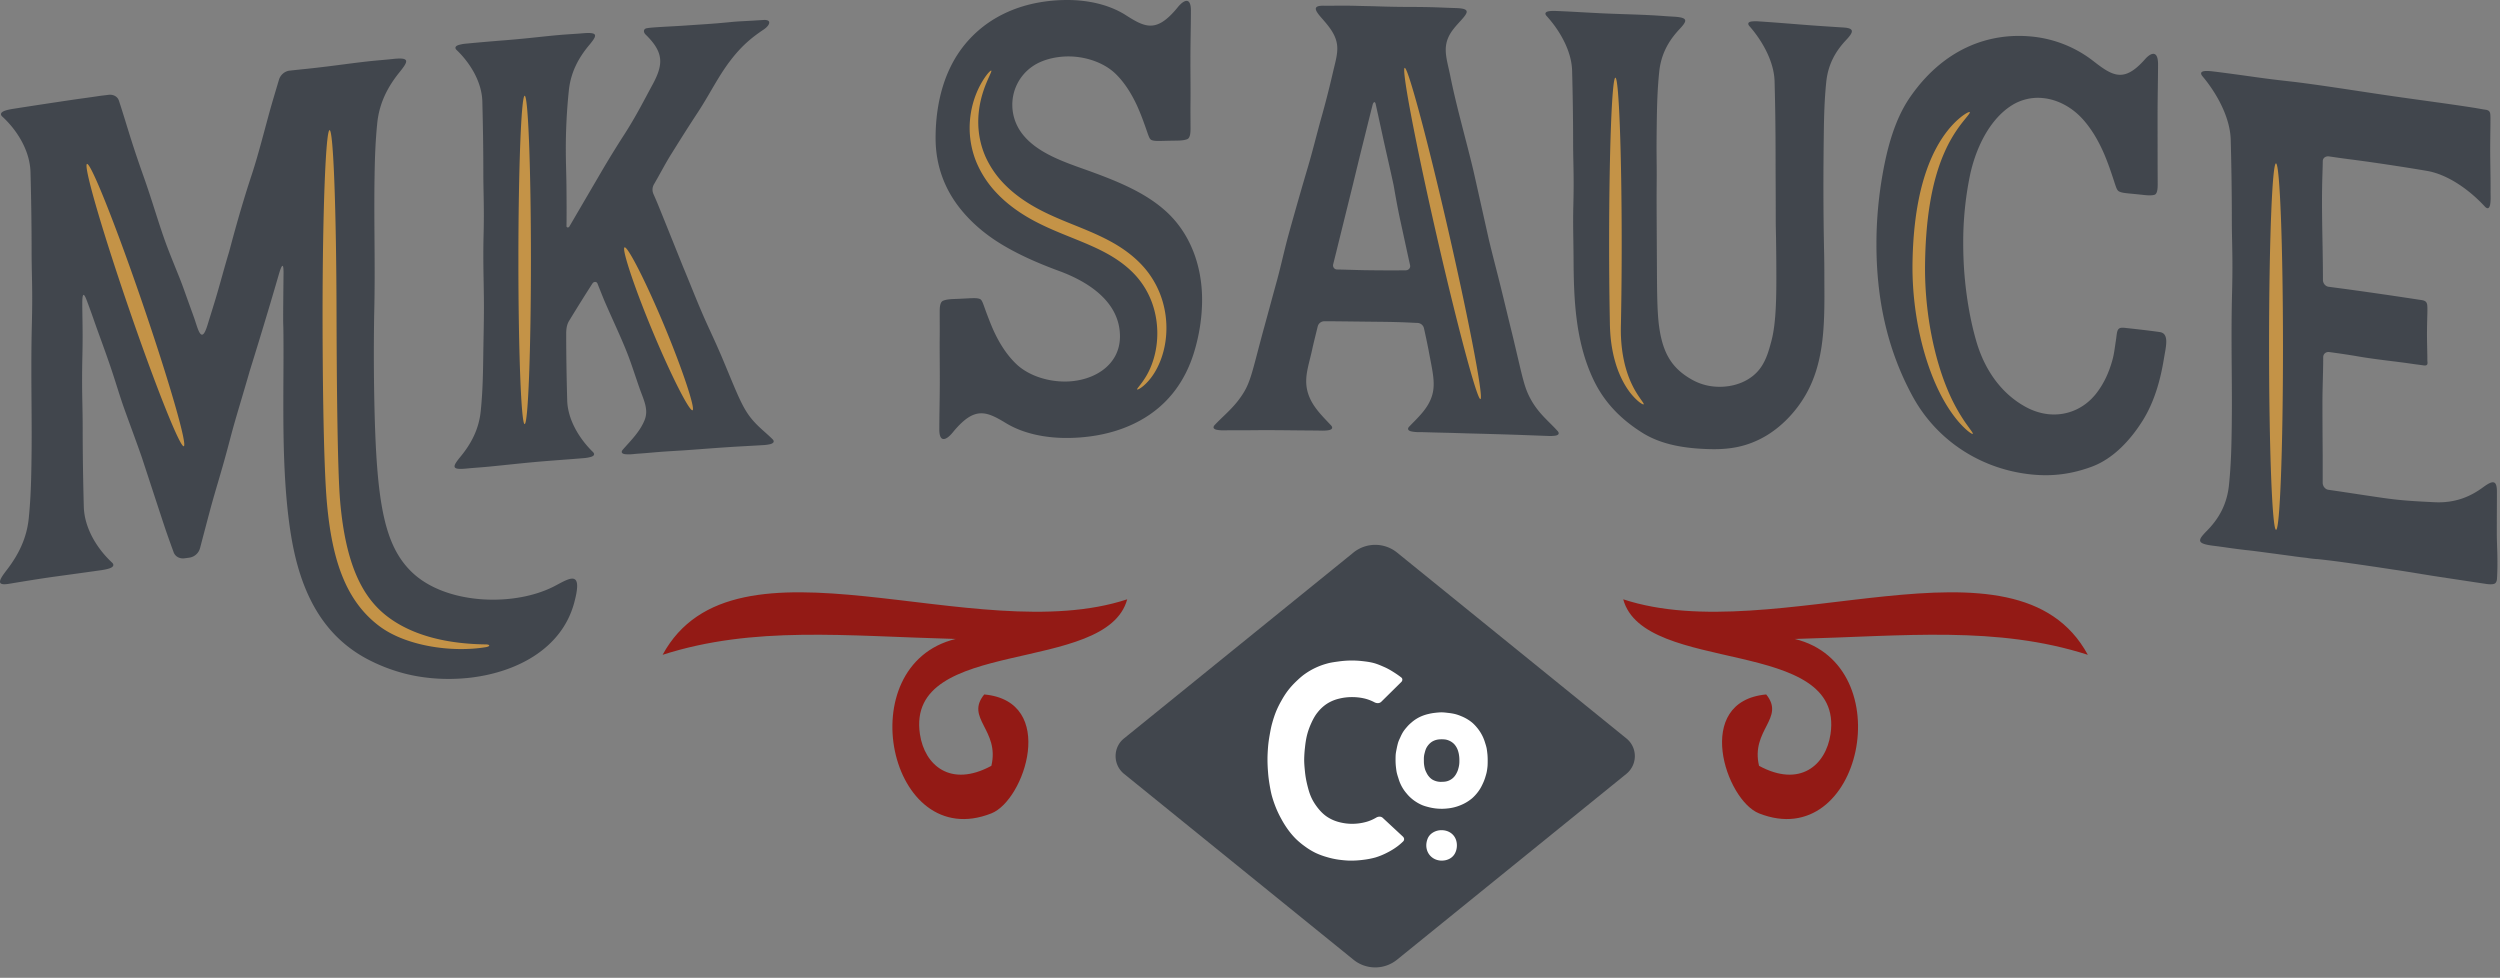
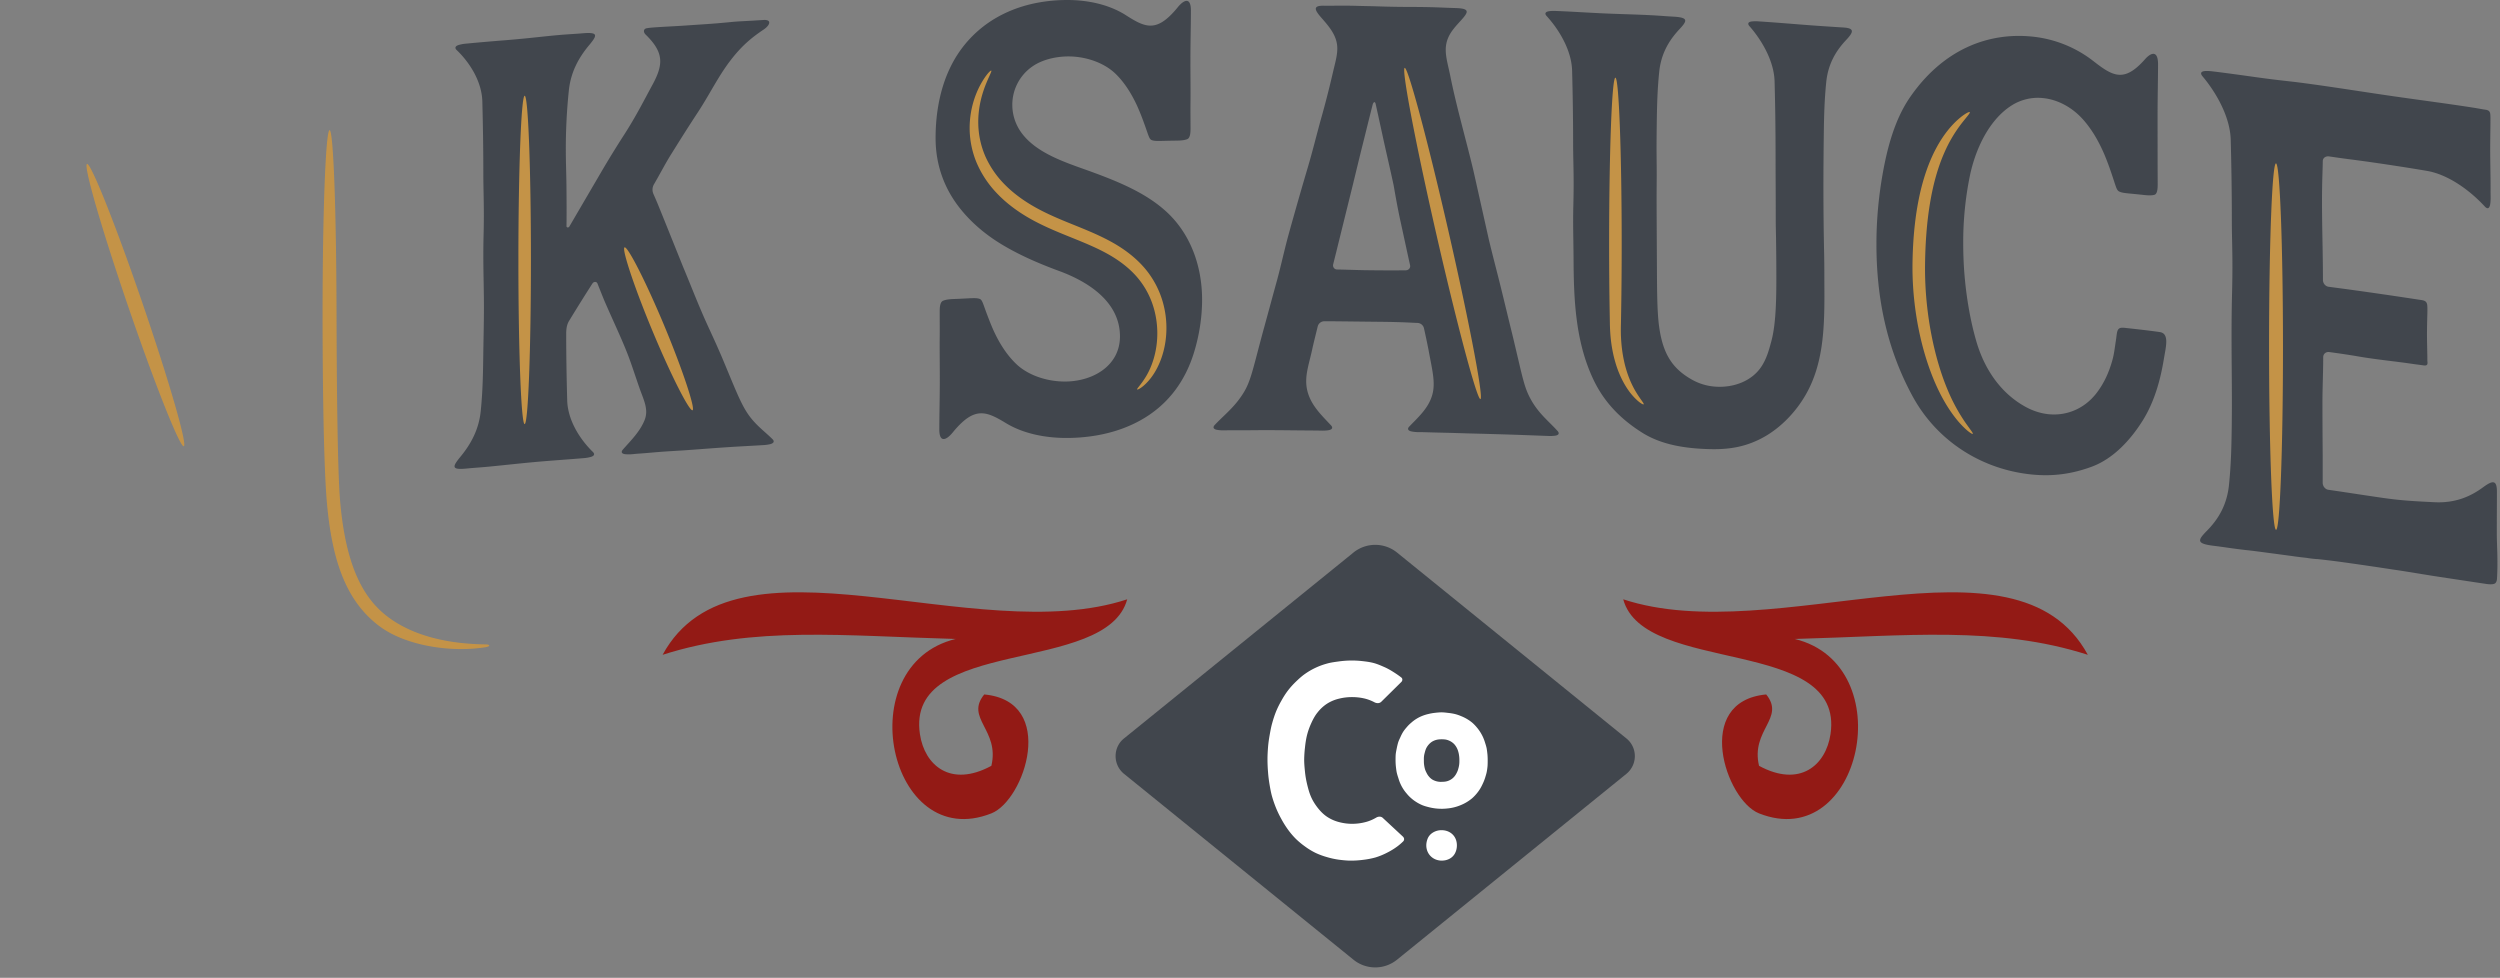
<svg xmlns="http://www.w3.org/2000/svg" width="225" height="88">
  <rect width="100%" height="100%" fill="#808080" stroke="none" />
  <g fill="none" fill-rule="evenodd">
-     <path fill="#41464D" d="M42.017 61.024c-1.79.175-3.617.063-5.29-.329a15.51 15.51 0 01-3.412-1.244c-4.24-2.128-6.263-6.102-7.107-11.183-.619-3.733-.708-7.905-.708-11.784-.002-1.577.015-3.103.015-4.532 0-3.206-.031-2.312-.031-3.319 0-.529.008-1.585.034-4.037v-.072c0-.426-.036-.605-.097-.596-.08.008-.202.33-.344.827-1.204 4.168-2.617 8.68-2.617 8.68-.143.531-1.009 3.43-1.163 3.96-.626 2.16-.523 1.95-1.129 4.113-.384 1.372-.752 2.558-1.134 3.931-.145.516-.897 3.38-1.034 3.902a1.165 1.165 0 01-.944.846l-.449.061c-.439.058-.839-.156-.982-.552-.239-.654-.476-1.31-.705-1.975-.202-.583-2.067-6.297-2.16-6.568-.502-1.447-1.066-2.939-1.59-4.406-.533-1.51-.816-2.602-1.518-4.582-.368-1.059-.823-2.264-1.21-3.38a69.593 69.593 0 00-.633-1.745c-.135-.358-.227-.509-.29-.499-.086.013-.114.328-.114.811 0 .447.011.89.015 1.333a76.341 76.341 0 01-.002 3.21c-.021.92-.029 1.675-.029 2.336 0 1.667.052 2.713.052 4.221 0 2.346.038 4.824.101 7.143.053 1.991 1.246 3.832 2.538 5.033.191.176.178.374-.196.515-.218.08-.507.133-.748.17-1.407.201-2.813.392-4.22.585-1.548.213-3.962.621-4.129.648-.553.087-.787.02-.787-.194 0-.208.226-.556.595-1.034 1.059-1.369 1.816-2.863 1.997-4.704.183-1.856.22-3.43.245-5.374.011-.715.014-1.416.014-2.11 0-1.976-.028-3.898-.028-5.948 0-1.263.01-2.577.045-3.983.023-.919.031-1.675.031-2.333 0-1.667-.053-2.714-.053-4.222 0-2.346-.037-4.824-.099-7.142-.054-1.99-1.246-3.825-2.536-5.008-.191-.172-.178-.37.196-.516.215-.083.507-.14.747-.179 1.745-.273 3.494-.54 5.249-.8.804-.12 1.61-.22 2.415-.344.309-.049.624-.077.937-.12.427-.057.823.138.95.527.401 1.212.771 2.478 1.115 3.553.479 1.505.898 2.68 1.162 3.428.68 1.928 1.166 3.623 1.772 5.36.401 1.147.873 2.273 1.424 3.648.258.65.486 1.312.723 1.971.182.502.365 1.006.546 1.511.246.677.461 1.623.752 1.585.136-.017.288-.254.469-.838l.549-1.774c.509-1.624.914-3.233 1.4-4.829.09-.3.896-3.493 2.053-6.99.59-1.787 1.176-4.137 1.689-5.967.071-.253.145-.504.218-.757l.531-1.786c.13-.435.518-.772.956-.819.544-.06 1.094-.118 1.643-.174.427-.045.851-.094 1.278-.145 1.358-.159 2.719-.358 4.08-.509.899-.1 1.469-.133 2.281-.22.859-.093 1.211-.033 1.211.214 0 .2-.228.517-.598.975-1.064 1.316-1.825 2.778-2.007 4.61-.184 1.85-.221 3.421-.248 5.363-.008.716-.011 1.416-.011 2.11 0 1.974.028 3.898.028 5.95 0 1.263-.011 2.575-.048 3.98a209.575 209.575 0 00.025 7.98c.194 8.697.865 12.585 3.366 14.997 2.05 1.975 5.496 2.712 8.64 2.421 1.542-.144 3.011-.538 4.208-1.16.58-.303 1.145-.638 1.531-.67.306-.027.5.138.5.66 0 .343-.081.837-.271 1.532-1.134 4.175-5.287 6.322-9.655 6.755v-.003z" />
    <path fill="#41464D" d="M44.07 41.991c-.814.08-1.33.104-2.063.176-.783.077-1.098.022-1.098-.199 0-.178.204-.462.54-.872.964-1.172 1.654-2.472 1.818-4.113.166-1.655.2-3.062.224-4.8.02-1.569.063-3.067.063-4.587 0-1.487-.054-3.002-.054-4.642 0-.506.005-1.026.017-1.56.023-.822.029-1.5.029-2.09 0-1.492-.046-2.43-.046-3.778 0-2.108-.035-4.329-.09-6.41-.05-1.787-1.134-3.49-2.31-4.614-.173-.166-.161-.344.179-.454a3.45 3.45 0 01.68-.122 212.79 212.79 0 013.57-.309 77.14 77.14 0 001.163-.102c1.23-.112 2.463-.263 3.699-.37.816-.07 1.33-.087 2.067-.15.78-.065 1.098-.003 1.098.218 0 .178-.206.46-.541.861-.966 1.158-1.656 2.452-1.821 4.09a50.208 50.208 0 00-.27 5.308c0 1.152.046 2.174.057 3.241.01 1.181.022 2.356.004 3.64-.002.14.188.16.259.033.828-1.419 2.55-4.363 2.778-4.753a90.516 90.516 0 012.182-3.554c1.08-1.69 1.722-2.985 2.526-4.463.448-.824.69-1.485.69-2.1 0-.806-.417-1.53-1.33-2.423-.172-.169-.225-.487.124-.553a6.22 6.22 0 01.584-.067c.978-.073 1.97-.11 2.952-.179.586-.042 1.119-.075 1.667-.113a68.332 68.332 0 002.398-.2c.613-.063 1.227-.079 1.84-.118.352-.02.704-.043 1.056-.065.37-.022.52.082.52.235 0 .18-.202.425-.493.62-1.175.785-2.034 1.53-3.018 2.816-1.077 1.407-1.865 3.04-2.87 4.573-1.125 1.72-1.615 2.51-2.444 3.837-.543.867-1.036 1.833-1.544 2.7a.962.962 0 00-.06.864c.123.277.246.557.363.84.219.516 2.257 5.601 2.359 5.847.54 1.29 1.08 2.675 1.644 3.984.576 1.347 1.043 2.255 1.8 4.026 1.736 4.131 1.963 5.013 3.537 6.45.34.312.687.605 1.017.932.174.17.162.346-.18.446a3.472 3.472 0 01-.681.094c-1 .061-2.104.115-3.128.182-1.371.09-2.34.172-3.838.278-.416.028-1.526.092-1.815.114-1.177.084-1.388.122-2.567.203-.053.004-.204.023-.387.036a3.43 3.43 0 01-.68 0c-.341-.052-.353-.228-.18-.422.712-.806 1.536-1.613 1.949-2.65.1-.248.142-.493.142-.736 0-.677-.321-1.343-.577-2.067-.425-1.212-.754-2.264-1.111-3.172-.605-1.54-1.228-2.807-2.078-4.77-.071-.162-.315-.777-.62-1.543-.073-.186-.334-.186-.45-.004a158.856 158.856 0 00-2.11 3.38c-.214.354-.253.766-.253 1.163 0 1.974.038 4.035.09 5.973.049 1.787 1.135 3.502 2.31 4.648.174.167.163.344-.18.448a3.38 3.38 0 01-.677.112c-1.441.121-2.878.215-4.321.344-1.372.124-2.743.28-4.114.412h.004zM96.314 39.414c-2.138.047-4.2-.375-5.774-1.33-.877-.533-1.575-.91-2.282-.886-.75.026-1.51.5-2.51 1.72-.276.34-.575.586-.808.595-.237.008-.402-.227-.402-.86 0-1.242.045-2.867.045-4.523 0-1.347-.02-2.693-.01-3.714.01-.718 0-1.439 0-2.157v-.215c0-.37.024-.857.302-.976.257-.11.627-.146.988-.158.754-.026 1.235-.06 1.57-.073.344-.01.54-.002.724.058.26.085.306.434.698 1.459.21.55.422 1.102.68 1.636.489 1.013 1.107 1.988 1.94 2.78 1.082 1.03 2.838 1.604 4.518 1.566 2.453-.056 4.804-1.462 4.804-4.06 0-3.114-2.858-4.925-5.471-5.886-1.882-.692-3.612-1.456-5.12-2.363-1.51-.905-2.787-1.997-3.787-3.252-1.457-1.823-2.216-3.973-2.216-6.348 0-2.194.384-4.49 1.389-6.495a10.297 10.297 0 014.085-4.339C91.32.645 93.342.06 95.734.003c2.078-.048 4.082.394 5.611 1.375.855.546 1.532.935 2.219.927.729-.008 1.469-.466 2.44-1.659.27-.33.562-.566.788-.567.228-.002.39.237.39.87 0 1.25-.044 2.881-.044 4.532 0 1.343.02 2.687.007 3.704-.009.72.001 1.44.002 2.16l.002.208c-.002.372-.023.86-.295.97-.25.103-.61.129-.962.132-.731.007-1.197.027-1.525.03-.333.005-.525-.01-.703-.072-.254-.091-.296-.441-.679-1.474a21.166 21.166 0 00-.659-1.647c-.478-1.025-1.076-2.01-1.888-2.814-1.06-1.051-2.785-1.635-4.432-1.598-1.11.026-2.232.322-3.026.857a4.193 4.193 0 00-1.872 3.497c0 .873.269 1.752.814 2.502 1.246 1.72 3.596 2.556 5.557 3.255 2.959 1.053 5.51 2.074 7.434 3.806 2.249 2.026 3.275 4.974 3.275 7.977 0 1.63-.27 3.271-.74 4.79-.78 2.503-2.298 4.7-4.896 6.113-1.692.92-3.774 1.481-6.237 1.537h-.001zM122.771 24.316c1.797.027 3.09.02 3.749.012.246-.002.441-.213.388-.453-.136-.61-.228-1.035-.25-1.134-.056-.26-.337-1.556-.625-2.877-.322-1.472-.583-3.087-.611-3.213-.267-1.248-.532-2.382-.805-3.606-.273-1.239-.457-2.108-.805-3.677-.062-.289-.213-.196-.284.09-.393 1.556-.535 2.153-.843 3.382-.307 1.216-.645 2.63-.947 3.868-.058.236-1.333 5.388-1.465 5.934-.025.104-.135.535-.288 1.151a.366.366 0 00.351.461c.805.015 1.832.052 2.435.062m9.059 14.681c-.535-.015-1.102-.034-1.584-.045-.746-.017-1.499-.035-2.173-.057-.053-.002-.202.003-.385-.002a3.264 3.264 0 01-.674-.068c-.338-.084-.35-.26-.177-.439.705-.736 1.523-1.463 1.932-2.458.19-.456.262-.898.262-1.372 0-.84-.231-1.782-.466-3.08a81.21 81.21 0 00-.404-1.914.621.621 0 00-.583-.498c-.45-.009-1.229-.084-3.563-.104-1.059-.009-3.515-.044-4.575-.047h-.235a.615.615 0 00-.609.46c-.242.977-.424 1.73-.469 1.941-.241 1.151-.568 2.062-.568 2.995 0 .473.084.952.306 1.47.426.993 1.22 1.745 1.921 2.497.172.184.162.36-.177.435-.358.077-.942.036-1.059.036-.732 0-2.8-.025-3.587-.03-1.89-.015-2.505.02-4.396.007-.055 0-.205.007-.387.007a3.247 3.247 0 01-.676-.05c-.337-.076-.347-.254-.175-.436.686-.733 1.502-1.379 2.199-2.319 1.005-1.354 1.061-2.066 2.117-5.99.527-1.91.802-2.95 1.204-4.406.395-1.412.693-2.822 1.067-4.213.07-.26.876-3.183 1.779-6.226.453-1.53.815-3.026 1.195-4.386a88.54 88.54 0 001.042-4.053c.212-.929.425-1.616.425-2.273 0-.457-.103-.902-.385-1.405-.265-.476-.631-.902-1.013-1.335-.333-.379-.538-.66-.538-.848 0-.189.212-.284.711-.278 1.151.011 1.701-.024 3.091.016.522.017 1.043.02 1.565.037.632.022 1.191.036 1.718.045 1.081.021 2.02.005 3.168.033.751.016 1.504.058 2.257.078.761.018 1.071.115 1.071.335 0 .18-.205.437-.538.804-.441.486-.85.923-1.099 1.471a2.737 2.737 0 00-.248 1.165c0 .707.227 1.435.41 2.345.556 2.766 1.371 5.557 2.057 8.418.133.565 1.359 6.074 1.421 6.34.336 1.403.724 2.86 1.077 4.287.361 1.468.608 2.515 1.083 4.442.916 3.836 1.003 4.562 1.676 5.735.684 1.19 1.553 1.856 2.33 2.713.173.188.162.366-.175.43a3.41 3.41 0 01-.675.028l-2.706-.099c-1.702-.057-2.839-.086-4.784-.137l-.001-.002M147.807 38.947c-1.78-1.118-3.357-2.597-4.391-4.767-1.65-3.47-1.78-7.298-1.797-11.003-.006-1.436-.062-2.957-.021-4.575.021-.82.03-1.493.03-2.08-.001-1.483-.047-2.424-.048-3.763 0-2.107-.034-4.325-.09-6.404-.048-1.786-1.124-3.633-2.292-4.912-.172-.188-.161-.364.177-.427.196-.038.457-.035.674-.029 1.387.053 2.891.156 4.375.221 1.367.062 2.737.087 4.107.158.807.04 1.32.091 2.049.13.774.042 1.09.146 1.09.367 0 .176-.203.43-.536.784-.955 1.023-1.64 2.215-1.805 3.825-.165 1.623-.198 3.02-.222 4.751-.012.982-.017 1.61-.017 2.09 0 .885.015 1.258.015 2.407 0 .538-.01 1.243-.01 2.251 0 1.311.027 5.584.03 6.314.01 1.864.018 3.776.188 5.045.33 2.47 1.162 3.881 3.12 4.923a4.96 4.96 0 002.03.55c1.573.091 3.204-.502 4.066-1.814.474-.722.677-1.48.895-2.292.413-1.529.447-3.778.447-5.71 0-1.71-.023-3.123-.026-3.375-.003-.514-.027-1.136-.027-1.687 0-2.967-.016-4.118-.016-5.865 0-2.194-.029-4.54-.089-6.733-.046-1.788-1.108-3.66-2.259-4.97-.169-.19-.159-.367.175-.422a3.24 3.24 0 01.663-.01c1.737.111 3.459.266 5.187.39.816.057 1.633.11 2.448.161.014.002.026.004.041.004.493.036.7.147.7.337-.001.186-.201.45-.53.798-.941 1.002-1.617 2.182-1.778 3.788-.162 1.622-.197 3.018-.219 4.747-.02 1.568-.033 3.052-.033 4.562 0 1.92.018 3.883.064 6.12.011.603.019 1.204.019 1.804 0 .648.005 1.3.007 1.954-.002 3.075-.132 6.172-1.628 8.838-.973 1.74-2.473 3.244-4.156 4.086-1.778.891-3.406.984-5.283.878-1.826-.103-3.739-.447-5.324-1.445M182.886 42.708c-4.509-.445-8.562-2.99-10.778-7.09-2.341-4.326-3.229-8.898-3.229-13.66 0-2.115.19-4.201.552-6.263.426-2.416 1.101-4.963 2.482-6.96 2.932-4.235 6.936-5.843 10.968-5.444a10.701 10.701 0 015.534 2.216c.85.662 1.525 1.14 2.208 1.215.726.08 1.462-.297 2.429-1.392.269-.304.559-.508.784-.483.229.027.388.29.388.933 0 1.279-.042 2.948-.043 4.63 0 1.68.004 3.357.004 4.423 0 .51.006 1.02.006 1.534l.001.21c0 .38-.024.877-.293.956-.25.073-.611.053-.959.015-.727-.082-1.192-.117-1.516-.154-.334-.037-.523-.074-.7-.16-.254-.123-.296-.484-.678-1.586a24.32 24.32 0 00-.656-1.757c-.474-1.1-1.071-2.177-1.879-3.095-.999-1.137-2.309-1.834-3.636-1.968a4.42 4.42 0 00-2.869.688c-2.051 1.327-3.243 4-3.724 6.338a29.881 29.881 0 00-.592 6.05c0 .556.014 1.114.039 1.677.1 2.12.45 4.818 1.172 7.243.718 2.408 2.17 4.583 4.424 5.806.681.37 1.374.579 2.05.649 1.658.167 3.214-.522 4.253-1.826.714-.897 1.179-1.93 1.49-3.052.16-.576.22-1.171.314-1.767.081-.514.075-.878.261-1.042.131-.117.323-.111.647-.074 1.427.158 2.134.238 3.04.367.449.066.585.406.585.869-.001.464-.136 1.05-.226 1.609-.317 1.922-.873 3.847-1.887 5.472-1.075 1.722-2.631 3.446-4.608 4.173-1.75.643-3.461.887-5.361.699h.003M206.522 50.076c-.148-.02-1.935-.262-3.656-.487-.213-.024-.425-.051-.64-.073-1.362-.151-1.996-.273-3.007-.395-.86-.106-1.211-.244-1.211-.491 0-.2.228-.465.596-.841 1.064-1.074 1.823-2.355 2.005-4.147.184-1.805.222-3.37.248-5.303.008-.713.013-1.412.013-2.106 0-1.978-.03-3.91-.03-5.964 0-1.263.011-2.572.047-3.964.022-.913.031-1.668.031-2.327 0-1.663-.053-2.724-.053-4.227 0-2.355-.037-4.842-.1-7.177-.055-2.007-1.249-4.173-2.544-5.714-.191-.226-.179-.423.197-.463.216-.023.509.002.75.03 1.251.153 2.591.339 3.933.528.41.057.822.112 1.235.164 1.075.139 1.913.214 3.007.36 2.627.35 5.397.798 7.953 1.168 2.394.347 4.812.657 7.217 1.029.353.053.704.125 1.058.18.037.006.077.01.118.017.174.027.348.074.415.284.035.107.037.378.037.56 0 .887-.023 1.763-.023 2.645 0 1.339.044 2.702.033 3.975 0 .057.006.219.006.412 0 .235-.009.513-.057.716-.082.35-.271.335-.466.122-1.331-1.444-3.284-2.885-5.233-3.212a202.466 202.466 0 00-5.04-.783 115.73 115.73 0 00-1.984-.268c-.641-.084-1.201-.165-1.758-.247-.295-.043-.563.127-.568.42-.007.369-.017.737-.029 1.104a74.552 74.552 0 00-.041 2.549c0 2.348.084 4.71.084 7.054 0 .29.219.565.507.605l1.522.202a395.544 395.544 0 016.658.968c.158.025.336.035.484.115.205.113.218.332.225.496.016.34-.001.679-.009 1.015-.017.684-.03 1.367-.019 2.056.008.469.021.94.027 1.409l.003.36c0 .064.014.156.014.236 0 .257-.209.242-.39.215-.304-.045-.608-.08-.913-.124-1.637-.243-3.261-.39-4.9-.672-.879-.153-1.76-.28-2.638-.4-.299-.04-.547.164-.547.462-.001 1.363-.067 2.714-.069 4.075.002 1.678.008 2.75.023 4.819v2.413c0 .298.219.588.516.628 1.618.233 3.287.498 4.962.738 1.684.242 2.975.3 4.584.38 1.804.088 3.172-.463 4.367-1.341.415-.304.727-.484.936-.45.211.033.316.283.315.84 0 1.353-.01 1.995-.01 3.744.001.756.045 1.507.053 2.274l.002.375c0 .486-.01.967-.04 1.443-.013.204-.073.41-.278.469-.187.053-.453.035-.656.005-1.45-.216-2.801-.422-4.26-.642-1.352-.204-2.757-.456-4.107-.65a333.333 333.333 0 00-4.801-.702 76.732 76.732 0 00-2.082-.25c-.028 0-.058.002-.087-.001a9.832 9.832 0 01-.874-.108c-.353-.038-.705-.08-1.057-.127l-.004-.003" />
    <path fill="#C49347" d="M43.717 58.246c-3.09.504-7.169-.112-9.534-1.864-3.06-2.269-4.29-5.967-4.753-11.045-.349-3.819-.399-13.183-.399-17.058 0-9.108.282-16.524.63-16.566.346-.044.605 7.307.627 16.411.016 6.231.084 14.184.325 16.992.503 5.811 2.068 8.655 4.157 10.295 2.474 1.942 5.865 2.549 8.947 2.585.43.005.414.183 0 .25M16.535 40.163c-.357.051-2.564-5.485-4.947-12.432-2.205-6.425-3.802-11.825-3.802-12.815 0-1.223 2.388 4.644 4.993 12.242 2.43 7.091 4.126 12.952 3.756 13.005M62.318 36.925c-.31.021-1.914-3.113-3.573-7.088-1.511-3.618-2.575-6.769-2.577-7.444.002-.85 1.778 2.514 3.626 6.942 1.695 4.067 2.833 7.57 2.524 7.59M47.22 38.168c-.311.03-.565-6.56-.565-14.722 0-8.158.254-14.8.565-14.828.312-.03.564 6.562.564 14.722s-.252 14.8-.564 14.828M102.344 35.052c-.057-.066.355-.422.83-1.228.478-.81.984-2.14.984-3.826 0-.8-.116-1.671-.406-2.55a7.45 7.45 0 00-1.5-2.605c-.708-.793-1.628-1.481-2.673-2.05-1.045-.573-2.218-1.038-3.436-1.531-1.219-.49-2.426-1.002-3.53-1.638-1.105-.635-2.099-1.387-2.91-2.248a9.146 9.146 0 01-1.838-2.806 8.133 8.133 0 01-.597-3.037c0-1.745.532-3.104.994-3.951.488-.882.898-1.267.952-1.227.071.047-.21.513-.555 1.4-.288.763-.616 1.876-.616 3.223 0 .985.188 2.104.687 3.2a8.553 8.553 0 001.731 2.464c.754.762 1.68 1.437 2.716 2.017 1.038.585 2.192 1.069 3.406 1.557 1.212.49 2.425.98 3.544 1.61 1.12.629 2.13 1.407 2.916 2.335a8.146 8.146 0 011.605 3.01 8.51 8.51 0 01.33 2.347c0 2.1-.75 3.686-1.441 4.553-.632.793-1.161 1.037-1.195.98h.002zM133.283 35.708c0 1.546-1.938-5.563-4.005-14.596-1.694-7.41-2.9-13.592-2.9-14.79 0-1.545 1.939 5.543 4.005 14.578 1.694 7.415 2.9 13.61 2.9 14.808M147.928 36.389c-.041.052-.446-.162-.987-.775-.54-.607-1.168-1.641-1.564-3.017-.2-.687-.347-1.455-.425-2.277a17.027 17.027 0 01-.064-1.27l-.023-1.31c-.028-1.79-.044-3.758-.044-5.824 0-8.261.253-14.943.565-14.923.313.019.566 6.732.566 14.993 0 2.064-.016 4.03-.045 5.819-.006.435-.015.87-.022 1.307-.012.423-.014.81.003 1.199.034.77.126 1.488.265 2.133.272 1.295.738 2.28 1.137 2.92.396.642.697.962.639 1.023l-.001.002M177.549 39.047c-.043.051-.451-.199-1.041-.827-.59-.625-1.331-1.64-1.997-3.005-1.339-2.72-2.386-6.764-2.388-11.18.012-2.183.193-4.254.562-6.089.365-1.835.93-3.424 1.593-4.647.66-1.228 1.406-2.077 1.984-2.578.577-.505.97-.685 1.017-.627.057.07-.231.37-.685.95a12.345 12.345 0 00-1.591 2.67c-.54 1.21-.999 2.748-1.294 4.527-.302 1.776-.446 3.786-.457 5.917 0 4.232.886 8.146 1.979 10.793a16.221 16.221 0 001.605 3.013c.463.672.768 1.025.713 1.083M204.842 47.685c-.348-.056-.626-7.481-.626-16.587 0-9.107.278-16.445.626-16.392.346.056.626 7.483.626 16.588 0 9.107-.28 16.444-.626 16.391" />
    <path fill="#931A15" d="M187.905 58.933c-8.197-2.63-16.408-1.692-26.376-1.427 9.64 2.35 6.012 19.346-3.216 15.698-3.003-1.188-5.955-10.086.645-10.704 1.744 2.147-1.408 3.183-.645 6.423 3.674 1.994 6.02-.05 6.434-2.855 1.305-8.836-16.793-5.283-18.657-12.131 13.701 4.525 35.344-6.921 41.815 4.996M59.634 58.933c8.197-2.63 16.407-1.692 26.376-1.427-9.64 2.35-6.012 19.346 3.214 15.698 3.004-1.188 5.957-10.086-.643-10.704-1.745 2.147 1.41 3.183.643 6.423-3.673 1.994-6.018-.05-6.432-2.855-1.307-8.836 16.793-5.283 18.657-12.131-13.702 4.525-35.345-6.921-41.815 4.996" />
    <path fill="#41464D" d="M101.159 69.644a2.055 2.055 0 01-.755-1.599c0-.59.25-1.178.755-1.585l20.646-16.726a3.115 3.115 0 011.966-.698c.697 0 1.396.233 1.967.697l20.639 16.727c.504.408.759.999.759 1.588 0 .59-.255 1.183-.759 1.596l-20.639 16.724a3.116 3.116 0 01-3.933 0l-20.646-16.725z" />
    <path fill="#FFF" d="M121.596 77.457c-.325 0-.662-.027-1.098-.084a7.217 7.217 0 01-1.073-.234 6.55 6.55 0 01-1.027-.38 6.235 6.235 0 01-.937-.569 7.013 7.013 0 01-.844-.702 6.87 6.87 0 01-.708-.837 8.31 8.31 0 01-.584-.935 9.084 9.084 0 01-.481-.995 10.241 10.241 0 01-.363-1.049c-.091-.33-.156-.675-.225-1.088a12.105 12.105 0 01-.134-1.105 14.314 14.314 0 01-.048-1.11c0-.345.016-.705.048-1.107.032-.407.092-.799.144-1.09.066-.372.13-.736.228-1.079.099-.364.214-.714.345-1.042a8.54 8.54 0 01.484-.984c.188-.343.382-.643.588-.915.206-.269.444-.535.726-.808.241-.23.522-.494.832-.706a6.254 6.254 0 011.967-.918c.33-.095.682-.14 1.07-.193a8.498 8.498 0 012.099-.028c.383.043.694.087.988.162.327.084.636.216.935.347.276.117.553.266.877.471.296.187.519.342.719.501a.232.232 0 01.087.167.3.3 0 01-.096.235l-1.801 1.778a.448.448 0 01-.318.122.651.651 0 01-.286-.072c-.3-.159-.595-.27-.913-.347a4.904 4.904 0 00-1.111-.124 4.78 4.78 0 00-1.174.141 3.536 3.536 0 00-1.068.446 3.512 3.512 0 00-.852.78c-.214.26-.397.575-.581.985a6.302 6.302 0 00-.378 1.063c-.098.4-.152.798-.183 1.102a10.92 10.92 0 00-.074 1.112c0 .39.04.772.076 1.13.038.365.102.731.196 1.12.084.345.187.737.343 1.092.146.337.345.661.601.991.267.341.54.606.847.811a3.54 3.54 0 001.072.475c.388.104.785.156 1.185.156.422 0 .845-.057 1.26-.172.32-.088.613-.217.91-.39a.578.578 0 01.292-.082c.08 0 .195.02.292.111l1.814 1.686c.063.06.105.143.105.231a.278.278 0 01-.088.204c-.181.176-.352.32-.517.444a6.308 6.308 0 01-.944.576 6.15 6.15 0 01-1.019.417 7.316 7.316 0 01-1.087.213 8.79 8.79 0 01-1.12.076h.002z" />
    <path fill="#FFF" d="M131.327 68.811a2.403 2.403 0 01-.081.378c-.03.124-.079.247-.142.368a1.613 1.613 0 01-.215.335c-.086.1-.187.192-.314.268-.112.07-.243.129-.398.164-.129.031-.275.04-.433.04l-.002.002a1.52 1.52 0 01-.832-.206 1.3 1.3 0 01-.306-.273 1.449 1.449 0 01-.215-.334 1.775 1.775 0 01-.151-.364 2.93 2.93 0 01-.072-.378c-.017-.131-.017-.245-.017-.333 0-.111-.008-.267.014-.431.013-.122.048-.246.082-.375.034-.121.071-.245.133-.362a1.54 1.54 0 01.227-.322 1.37 1.37 0 01.313-.257c.118-.066.243-.118.395-.153.126-.029.269-.042.43-.042.158 0 .302.008.428.037.151.035.28.092.394.155.124.072.233.158.323.255a1.644 1.644 0 01.361.685c.039.129.06.257.074.376.022.167.022.315.022.428 0 .088 0 .203-.018.339m2.543-.921c-.02-.18-.039-.357-.069-.527-.034-.177-.089-.346-.142-.512a3.912 3.912 0 00-.187-.503 3.81 3.81 0 00-.589-.918 3.527 3.527 0 00-.393-.399 3.765 3.765 0 00-.998-.583 3.52 3.52 0 00-.561-.189 4.656 4.656 0 00-.59-.097c-.192-.022-.39-.05-.598-.05-.208 0-.408.022-.6.043a4.55 4.55 0 00-.586.104 3.79 3.79 0 00-.567.177 3.317 3.317 0 00-.977.607 3.103 3.103 0 00-.399.395c-.12.138-.236.278-.336.435a3.74 3.74 0 00-.246.48c-.075.161-.154.323-.207.497a6.713 6.713 0 00-.121.513c-.034.173-.072.347-.09.527-.014.171-.014.348-.014.527 0 .178.009.357.025.531.02.179.04.355.071.53.036.176.089.346.145.514.054.174.106.345.179.507a3.546 3.546 0 00.59.931c.115.142.246.279.39.403.14.126.295.24.461.345.162.105.334.195.517.275.178.076.37.131.568.181a4.611 4.611 0 001.196.156v.001c.209 0 .413-.016.605-.038a4.07 4.07 0 001.157-.308 3.795 3.795 0 00.993-.605 3.87 3.87 0 00.717-.855c.094-.155.174-.318.251-.486.077-.162.141-.33.197-.502.05-.169.107-.34.143-.519.033-.171.057-.351.074-.528.013-.176.013-.355.013-.533 0-.181-.007-.355-.022-.527M129.77 77.457c-.816 0-1.403-.606-1.403-1.372 0-.188.035-.38.111-.582.19-.512.747-.79 1.258-.787.755 0 1.384.51 1.384 1.371 0 .253-.059.507-.181.73-.233.424-.69.637-1.169.637v.003z" />
  </g>
</svg>